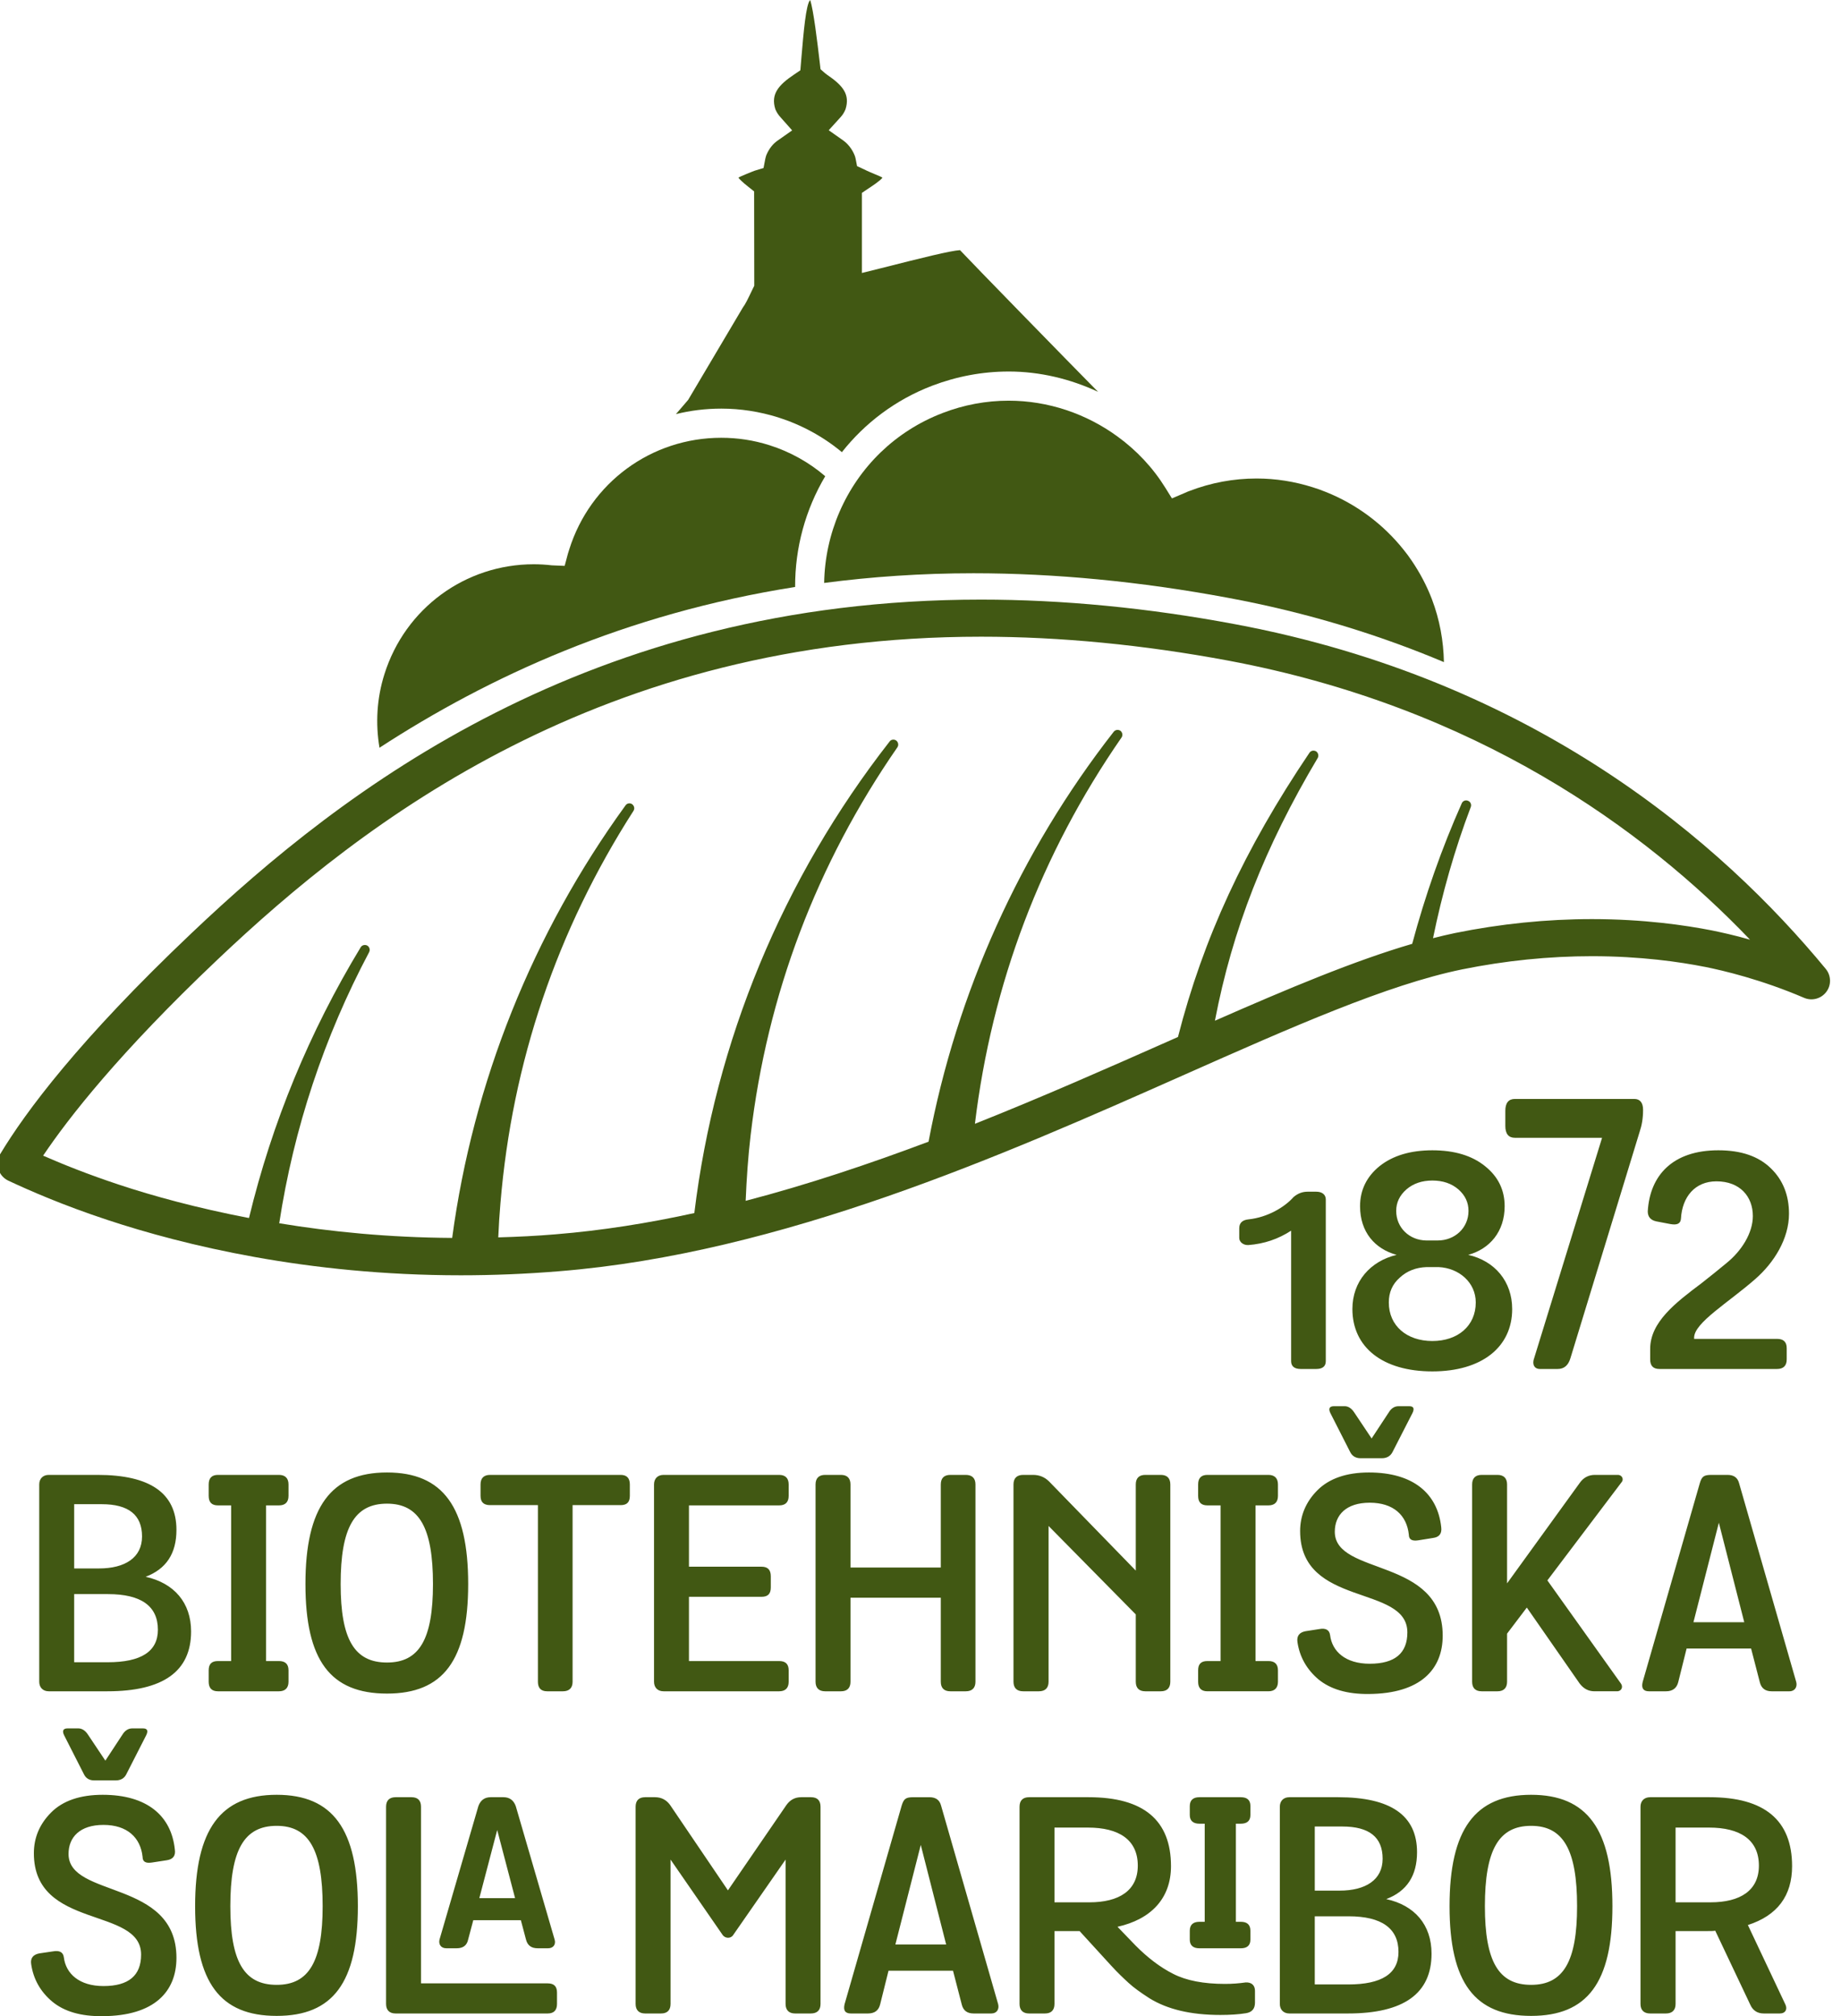
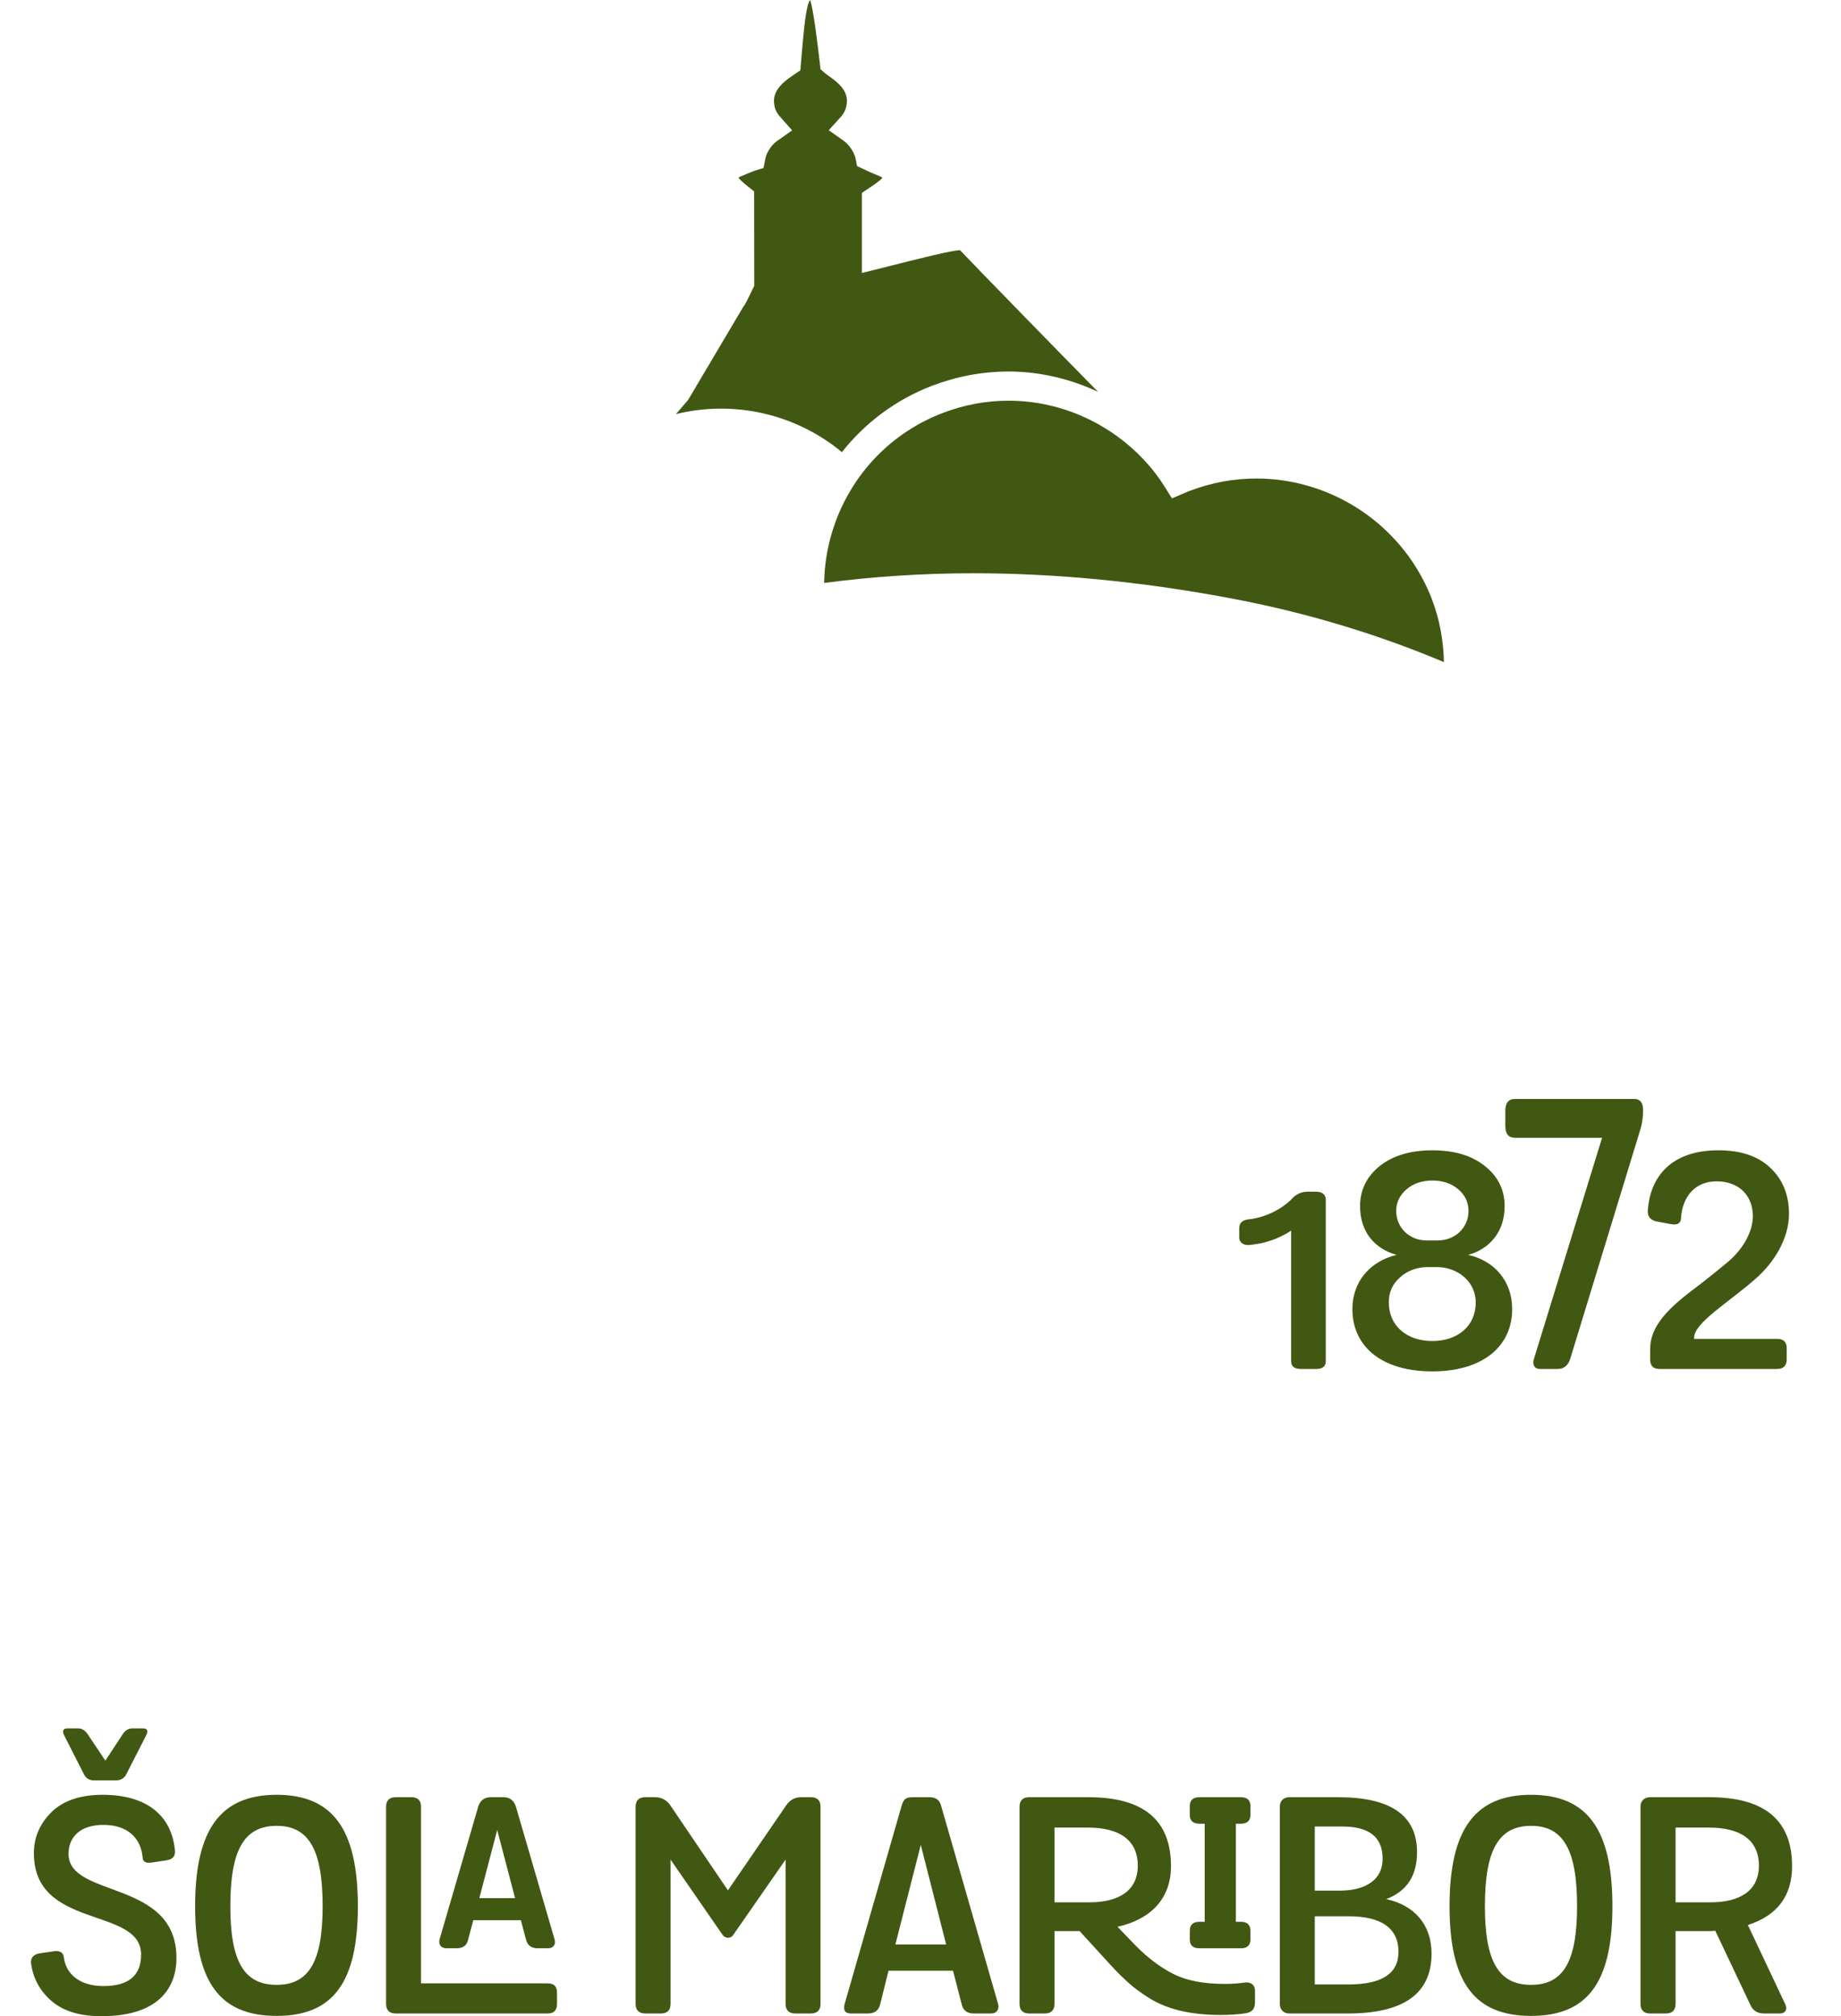
<svg xmlns="http://www.w3.org/2000/svg" xml:space="preserve" width="137px" height="150px" version="1.1" style="shape-rendering:geometricPrecision; text-rendering:geometricPrecision; image-rendering:optimizeQuality; fill-rule:evenodd; clip-rule:evenodd" viewBox="0 0 137 150">
  <defs>
    <style type="text/css">
   
    .fil0 {fill:#415813;fill-rule:nonzero}
   
  </style>
  </defs>
  <g id="Layer_x0020_1">
    <g id="_2025827858320">
      <path class="fil0" d="M75.06 27.64c2.32,0 4.59,0.55 6.65,1.51 -2.32,-2.35 -9.53,-9.74 -10.27,-10.54 -0.74,0.05 -2.74,0.55 -5.86,1.34l-1.44 0.36 0 -5.96 0.52 -0.35c0.23,-0.15 0.85,-0.56 1.01,-0.78 -0.06,-0.05 -0.32,-0.16 -0.54,-0.25 -0.21,-0.09 -0.58,-0.24 -0.83,-0.37l-0.52 -0.24 -0.11 -0.56c-0.02,-0.09 -0.04,-0.17 -0.07,-0.24 -0.19,-0.47 -0.49,-0.85 -0.85,-1.11l-1.08 -0.76 0.88 -0.97c0.16,-0.17 0.28,-0.37 0.37,-0.59 0.35,-1.11 -0.2,-1.77 -1.36,-2.56l-0.17 -0.13 -0.33 -0.29 -0.05 -0.44c-0.19,-1.61 -0.47,-3.96 -0.72,-4.71l0 0c-0.32,0.32 -0.49,2.42 -0.65,4.26l-0.08 0.97 -0.46 0.31c-1.16,0.78 -1.76,1.46 -1.4,2.59 0.08,0.19 0.21,0.41 0.38,0.59l0.87 0.98 -1.07 0.75c-0.38,0.26 -0.66,0.63 -0.86,1.11 -0.03,0.09 -0.05,0.18 -0.07,0.26l-0.13 0.68 -0.66 0.2c-0.14,0.05 -0.46,0.18 -0.65,0.26 -0.22,0.09 -0.48,0.2 -0.56,0.26l0 0c0.08,0.11 0.32,0.35 0.73,0.67l0.44 0.35 0.01 7.02 -0.11 0.22c-0.42,0.88 -0.53,1.11 -0.74,1.4l-4.07 6.87 -0.91 1.06c1.08,-0.27 2.21,-0.41 3.38,-0.41 1.42,0 2.84,0.22 4.22,0.65 1.76,0.56 3.37,1.44 4.75,2.59 1.7,-2.15 3.97,-3.89 6.71,-4.94 1.84,-0.7 3.75,-1.06 5.7,-1.06z" />
-       <path class="fil0" d="M59.17 43.67c-0.01,-2.92 0.77,-5.76 2.24,-8.24 -1.2,-1.03 -2.61,-1.82 -4.16,-2.31 -1.17,-0.37 -2.37,-0.55 -3.58,-0.55 -5.2,0 -9.75,3.34 -11.31,8.31 -0.04,0.11 -0.07,0.21 -0.1,0.32l-0.24 0.9 -0.95 -0.04c-0.44,-0.05 -0.89,-0.08 -1.34,-0.08 -5.11,0 -9.58,3.28 -11.12,8.17 -0.58,1.83 -0.67,3.7 -0.37,5.48 8.15,-5.3 18.31,-9.97 30.93,-11.96z" />
      <path class="fil0" d="M91.35 44.47c5.95,1.1 11.3,2.77 16.1,4.79 -0.03,-1.57 -0.31,-3.15 -0.9,-4.7 -0.39,-1.01 -0.89,-1.95 -1.48,-2.82 -0.19,-0.29 -0.4,-0.57 -0.62,-0.84 -1.52,-1.91 -3.53,-3.4 -5.79,-4.3 -0.32,-0.13 -0.65,-0.25 -0.98,-0.35 -1.33,-0.42 -2.73,-0.65 -4.17,-0.65 -1.71,0 -3.39,0.31 -5,0.93 -0.04,0.01 -0.07,0.03 -0.11,0.04 -0.08,0.04 -0.17,0.07 -0.25,0.11l-0.94 0.4 -0.49 -0.79c-0.93,-1.5 -2.14,-2.78 -3.54,-3.8 -2.33,-1.71 -5.18,-2.68 -8.12,-2.68 -1.68,0 -3.34,0.31 -4.92,0.92 -1.77,0.68 -3.31,1.68 -4.6,2.92 -2.63,2.54 -4.15,6.05 -4.21,9.72 3.52,-0.46 7.22,-0.72 11.11,-0.72 6.05,0 12.41,0.61 18.91,1.82z" />
-       <path class="fil0" d="M130.23 69.91c-1.19,-0.34 -2.17,-0.55 -2.85,-0.69 0,0 0,0 0,0 -1.94,-0.38 -5.05,-0.84 -8.91,-0.84 -3.38,0 -6.82,0.35 -10.21,1.04 -0.53,0.11 -1.07,0.24 -1.62,0.38 0.68,-3.33 1.61,-6.6 2.81,-9.76 0.07,-0.18 -0.02,-0.39 -0.2,-0.46 -0.18,-0.08 -0.39,0 -0.47,0.18 -1.5,3.37 -2.73,6.88 -3.69,10.46 -4.31,1.26 -9.22,3.32 -14.68,5.72 1.3,-6.78 3.7,-12.91 7.65,-19.55 0.09,-0.16 0.04,-0.38 -0.12,-0.49 -0.17,-0.1 -0.39,-0.06 -0.5,0.11 -4.84,7.18 -7.9,13.8 -9.78,21.14 -0.27,0.12 -0.52,0.23 -0.79,0.35 -4.45,1.97 -9.27,4.1 -14.32,6.11 1.26,-10.42 4.92,-20.09 10.91,-28.74 0.11,-0.16 0.07,-0.38 -0.08,-0.5 -0.16,-0.11 -0.38,-0.08 -0.5,0.07 -6.98,8.93 -11.7,19.44 -13.78,30.5 -4.42,1.66 -8.97,3.19 -13.61,4.4 0.07,-1.65 0.18,-3.29 0.37,-4.89 1.23,-10.46 4.91,-20.17 10.92,-28.85 0.11,-0.16 0.07,-0.38 -0.08,-0.5 -0.16,-0.12 -0.39,-0.09 -0.5,0.07 -7.96,10.19 -12.98,22.32 -14.53,35.08 -3.42,0.75 -6.87,1.3 -10.31,1.58 -1.42,0.12 -2.85,0.19 -4.28,0.23 0.04,-0.91 0.09,-1.73 0.16,-2.52 0.87,-10.5 4.2,-20.33 9.9,-29.21 0.11,-0.17 0.06,-0.38 -0.1,-0.5 -0.16,-0.11 -0.38,-0.07 -0.49,0.09 -6.91,9.51 -11.35,20.62 -12.9,32.18 -4.74,-0.03 -9.05,-0.46 -12.87,-1.09 1.08,-7.05 3.33,-13.84 6.69,-20.17 0.09,-0.18 0.03,-0.39 -0.14,-0.49 -0.17,-0.09 -0.39,-0.04 -0.49,0.13 -3.81,6.28 -6.6,13.05 -8.31,20.14 -3.86,-0.74 -7.14,-1.64 -9.67,-2.48 -2.3,-0.76 -4.21,-1.53 -5.65,-2.16 1.88,-2.8 5.68,-7.67 12.96,-14.57 10.88,-10.32 28.61,-24.04 56.84,-24.04 5.88,0 12.07,0.6 18.4,1.78 18.45,3.46 30.94,12.53 38.82,20.76zm5.64 2.18c-7.75,-9.4 -21.67,-21.48 -43.96,-25.65 -6.49,-1.22 -12.85,-1.83 -18.9,-1.83 -29.22,0 -47.52,14.15 -58.74,24.8 -8.38,7.94 -12.38,13.33 -14.26,16.46 -0.2,0.33 -0.25,0.74 -0.13,1.11 0.11,0.37 0.37,0.68 0.72,0.85 1.55,0.73 4.09,1.84 7.39,2.93 5.68,1.88 14.86,4.12 26.3,4.12 2.41,0 4.87,-0.1 7.3,-0.3 16.57,-1.33 33.11,-8.66 46.41,-14.56 8.18,-3.63 15.25,-6.76 20.81,-7.9 3.21,-0.65 6.46,-0.98 9.66,-0.98 3.64,0 6.56,0.43 8.38,0.79 0,0 0,0 0.01,0 1.39,0.28 4.2,0.94 7.4,2.31 0.59,0.25 1.27,0.06 1.65,-0.45 0.38,-0.5 0.36,-1.21 -0.04,-1.7z" />
      <path class="fil0" d="M130.89 138.8c0,1.86 -1.4,2.73 -3.6,2.73l-2.6 0 0 -5.56 2.49 0c2.29,0 3.71,0.89 3.71,2.83zm-0.82 4.42c2.2,-0.71 3.29,-2.18 3.29,-4.38 0,-3.42 -2.05,-5.13 -6.14,-5.13l-4.42 0c-0.45,0 -0.72,0.28 -0.72,0.71l0 14.67c0,0.46 0.25,0.71 0.72,0.71l1.17 0c0.47,0 0.72,-0.25 0.72,-0.71l0 -5.42 2.33 0c0.29,0 0.51,0 0.62,-0.03l2.61 5.51c0.19,0.43 0.53,0.65 1,0.65l1.2 0c0.42,0 0.57,-0.31 0.42,-0.65l-2.8 -5.93zm-19.57 -1.4c0,-4.18 1.02,-5.98 3.44,-5.98 2.4,0 3.42,1.8 3.42,5.98 0,4.11 -1.02,5.85 -3.42,5.85 -2.42,0 -3.44,-1.74 -3.44,-5.85zm9.49 0c0,-5.71 -1.87,-8.29 -6.05,-8.29 -4.18,0 -6.07,2.58 -6.07,8.29 0,5.69 1.87,8.16 6.07,8.16 4.18,0 6.05,-2.47 6.05,-8.16zm-17.1 -3.53c0,1.57 -1.27,2.37 -3.2,2.37l-1.85 0 0 -4.77 2.05 0c2,0 3,0.79 3,2.4zm1.18 6.93c0,1.62 -1.25,2.42 -3.74,2.42l-2.49 0 0 -5.07 2.52 0c2.46,0 3.71,0.9 3.71,2.65zm-3.76 4.58c4.16,0 6.22,-1.49 6.22,-4.45 0,-2.15 -1.26,-3.6 -3.37,-4.06 1.53,-0.58 2.29,-1.74 2.29,-3.49 0,-2.74 -1.96,-4.09 -5.87,-4.09l-3.63 0c-0.44,0 -0.71,0.28 -0.71,0.71l0 14.67c0,0.42 0.27,0.71 0.71,0.71l4.36 0zm-8.34 -14.12l0.37 0c0.47,0 0.71,-0.22 0.71,-0.64l0 -0.69c0,-0.42 -0.24,-0.64 -0.71,-0.64l-3.09 0c-0.46,0 -0.71,0.22 -0.71,0.66l0 0.67c0,0.42 0.25,0.64 0.71,0.64l0.4 0 0 7.3 -0.4 0c-0.46,0 -0.71,0.22 -0.71,0.66l0 0.67c0,0.42 0.25,0.64 0.71,0.64l3.09 0c0.47,0 0.71,-0.22 0.71,-0.64l0 -0.67c0,-0.44 -0.24,-0.66 -0.71,-0.66l-0.37 0 0 -7.3zm-7.3 3.12c0,1.86 -1.4,2.73 -3.6,2.73l-2.6 0 0 -5.56 2.49 0c2.29,0 3.71,0.89 3.71,2.83zm-8.8 10.29c0,0.46 0.25,0.71 0.71,0.71l1.18 0c0.47,0 0.71,-0.25 0.71,-0.71l0 -5.42 1.87 0 2.33 2.55c0.51,0.56 0.96,0.98 1.32,1.31 0.37,0.34 0.88,0.71 1.55,1.14 1.33,0.82 3.07,1.24 5.27,1.24 0.71,0 1.36,-0.04 1.91,-0.13 0.45,-0.07 0.67,-0.34 0.67,-0.78l0 -0.89c0,-0.42 -0.27,-0.64 -0.69,-0.62 -0.49,0.07 -1,0.11 -1.54,0.11 -1.6,0 -2.88,-0.25 -3.84,-0.74 -0.96,-0.48 -1.91,-1.2 -2.83,-2.13l-1.33 -1.38c2.47,-0.55 3.98,-2.09 3.98,-4.51 0,-3.42 -2.04,-5.13 -6.13,-5.13l-4.43 0c-0.46,0 -0.71,0.24 -0.71,0.71l0 14.67zm-9.24 -4.42l1.89 -7.41 1.89 7.41 -3.78 0zm-2.04 5.13c0.49,0 0.8,-0.22 0.91,-0.69l0.62 -2.49 4.8 0 0.65 2.51c0.11,0.45 0.4,0.67 0.89,0.67l1.31 0c0.42,0 0.6,-0.33 0.51,-0.69l-4.25 -14.78c-0.11,-0.42 -0.4,-0.62 -0.86,-0.62l-1.2 0c-0.56,0 -0.71,0.11 -0.87,0.62l-4.25 14.78c-0.11,0.47 0.05,0.69 0.47,0.69l1.27 0zm-6.13 -0.71c0,0.46 0.25,0.71 0.71,0.71l1.16 0c0.49,0 0.73,-0.25 0.73,-0.71l0 -14.67c0,-0.47 -0.24,-0.71 -0.71,-0.71l-0.73 0c-0.47,0 -0.82,0.2 -1.09,0.57l-4.36 6.36 -4.31 -6.36c-0.27,-0.37 -0.65,-0.57 -1.11,-0.57l-0.74 0c-0.46,0 -0.71,0.24 -0.71,0.71l0 14.67c0,0.46 0.25,0.71 0.71,0.71l1.18 0c0.47,0 0.71,-0.25 0.71,-0.71l0 -10.74 3.87 5.6c0.2,0.29 0.63,0.29 0.8,0l3.89 -5.6 0 10.74zm-22.79 -7.87l1.33 -5.07 1.33 5.07 -2.66 0zm3.09 1.64l0.38 1.43c0.11,0.44 0.39,0.66 0.88,0.66l0.76 0c0.42,0 0.6,-0.31 0.49,-0.66l-2.89 -9.92c-0.16,-0.44 -0.47,-0.66 -0.91,-0.66l-0.96 0c-0.44,0 -0.75,0.22 -0.91,0.66l-2.89 9.92c-0.09,0.35 0.09,0.66 0.51,0.66l0.76 0c0.49,0 0.77,-0.22 0.86,-0.66l0.38 -1.43 3.54 0zm-10.03 6.23c0,0.46 0.25,0.71 0.71,0.71l11.32 0c0.46,0 0.69,-0.25 0.69,-0.71l0 -0.85c0,-0.46 -0.23,-0.68 -0.69,-0.68l-9.43 0 0 -13.14c0,-0.47 -0.24,-0.71 -0.71,-0.71l-1.18 0c-0.46,0 -0.71,0.24 -0.71,0.71l0 14.67zm-11.59 -7.27c0,-4.18 1.02,-5.98 3.45,-5.98 2.4,0 3.42,1.8 3.42,5.98 0,4.11 -1.02,5.85 -3.42,5.85 -2.43,0 -3.45,-1.74 -3.45,-5.85zm9.49 0c0,-5.71 -1.86,-8.29 -6.04,-8.29 -4.18,0 -6.07,2.58 -6.07,8.29 0,5.69 1.87,8.16 6.07,8.16 4.18,0 6.04,-2.47 6.04,-8.16zm-18.93 5.94c-1.8,0 -2.8,-0.92 -2.95,-2.14 -0.05,-0.38 -0.32,-0.53 -0.81,-0.44l-1.02 0.15c-0.46,0.09 -0.67,0.36 -0.6,0.8 0.16,1.11 0.69,2.05 1.56,2.78 0.89,0.74 2.13,1.11 3.76,1.09 3.84,-0.02 5.49,-1.82 5.49,-4.34 0,-5.86 -8.03,-4.42 -8.03,-7.73 0,-1.25 0.85,-2.16 2.6,-2.16 1.76,0 2.76,0.94 2.91,2.38 0,0.36 0.23,0.49 0.69,0.42l1.11 -0.17c0.47,-0.07 0.67,-0.34 0.6,-0.8 -0.26,-2.52 -2.08,-4.07 -5.37,-4.07 -1.67,0 -2.96,0.44 -3.83,1.31 -0.87,0.87 -1.29,1.89 -1.29,3.04 0,5.72 7.98,3.94 7.98,7.54 0,1.56 -0.93,2.34 -2.8,2.34zm-1.15 -18.7c-0.2,-0.31 -0.45,-0.47 -0.72,-0.47l-0.8 0c-0.33,0 -0.42,0.18 -0.26,0.51l1.47 2.89c0.15,0.32 0.42,0.47 0.77,0.47l1.6 0c0.36,0 0.63,-0.15 0.78,-0.44l1.49 -2.92c0.16,-0.33 0.09,-0.51 -0.24,-0.51l-0.8 0c-0.29,0 -0.54,0.16 -0.72,0.45l-1.28 1.95 -1.29 -1.93z" />
-       <path class="fil0" d="M126.02 120.69l1.89 -7.4 1.89 7.4 -3.78 0zm-2.04 5.14c0.48,0 0.8,-0.23 0.91,-0.69l0.62 -2.49 4.8 0 0.65 2.51c0.11,0.44 0.4,0.67 0.88,0.67l1.32 0c0.42,0 0.6,-0.34 0.51,-0.69l-4.25 -14.78c-0.11,-0.43 -0.4,-0.63 -0.86,-0.63l-1.2 0c-0.56,0 -0.72,0.11 -0.87,0.63l-4.25 14.78c-0.11,0.46 0.05,0.69 0.47,0.69l1.27 0zm-10.36 -6.23l3.93 5.65c0.29,0.38 0.64,0.58 1.11,0.58l1.67 0c0.35,0 0.47,-0.34 0.29,-0.58l-5.47 -7.67 5.51 -7.29c0.2,-0.2 0.07,-0.56 -0.27,-0.56l-1.71 0c-0.46,0 -0.84,0.2 -1.11,0.58l-5.42 7.49 0 -7.36c0,-0.46 -0.25,-0.71 -0.71,-0.71l-1.18 0c-0.47,0 -0.71,0.25 -0.71,0.71l0 14.68c0,0.46 0.24,0.71 0.71,0.71l1.18 0c0.46,0 0.71,-0.25 0.71,-0.71l0 -3.58 1.47 -1.94zm-11.69 4.18c-1.8,0 -2.8,-0.91 -2.95,-2.13 -0.05,-0.38 -0.32,-0.54 -0.8,-0.45l-1.03 0.16c-0.46,0.09 -0.66,0.35 -0.6,0.8 0.16,1.11 0.69,2.04 1.56,2.78 0.89,0.73 2.13,1.11 3.76,1.09 3.84,-0.03 5.49,-1.83 5.49,-4.34 0,-5.87 -8.03,-4.42 -8.03,-7.73 0,-1.25 0.85,-2.16 2.6,-2.16 1.76,0 2.76,0.93 2.91,2.38 0,0.35 0.23,0.49 0.69,0.42l1.12 -0.18c0.46,-0.06 0.66,-0.33 0.6,-0.8 -0.27,-2.51 -2.09,-4.07 -5.38,-4.07 -1.67,0 -2.96,0.45 -3.83,1.32 -0.86,0.86 -1.29,1.89 -1.29,3.04 0,5.71 7.98,3.94 7.98,7.54 0,1.55 -0.93,2.33 -2.8,2.33zm-1.15 -18.69c-0.2,-0.31 -0.45,-0.47 -0.71,-0.47l-0.8 0c-0.34,0 -0.43,0.18 -0.27,0.51l1.47 2.89c0.15,0.31 0.42,0.47 0.77,0.47l1.6 0c0.36,0 0.63,-0.16 0.78,-0.45l1.49 -2.91c0.16,-0.33 0.09,-0.51 -0.24,-0.51l-0.8 0c-0.29,0 -0.54,0.16 -0.71,0.44l-1.29 1.96 -1.29 -1.93zm-7.35 6.91l0.96 0c0.46,0 0.71,-0.24 0.71,-0.71l0 -0.85c0,-0.46 -0.25,-0.71 -0.71,-0.71l-4.54 0c-0.47,0 -0.69,0.25 -0.69,0.71l0 0.85c0,0.47 0.22,0.71 0.69,0.71l0.98 0 0 11.58 -0.98 0c-0.47,0 -0.69,0.22 -0.69,0.69l0 0.85c0,0.46 0.22,0.71 0.69,0.71l4.54 0c0.46,0 0.71,-0.25 0.71,-0.71l0 -0.85c0,-0.47 -0.25,-0.69 -0.71,-0.69l-0.96 0 0 -11.58zm-15.36 -1.78c-0.33,-0.33 -0.73,-0.49 -1.2,-0.49l-0.73 0c-0.47,0 -0.72,0.25 -0.72,0.71l0 14.68c0,0.46 0.25,0.71 0.72,0.71l1.17 0c0.47,0 0.72,-0.25 0.72,-0.71l0 -11.59 6.49 6.58 0 5.01c0,0.46 0.24,0.71 0.71,0.71l1.15 0c0.47,0 0.71,-0.25 0.71,-0.71l0 -14.68c0,-0.46 -0.24,-0.71 -0.71,-0.71l-1.15 0c-0.47,0 -0.71,0.25 -0.71,0.71l0 6.41 -6.45 -6.63zm-8.06 14.9c0,0.46 0.24,0.71 0.71,0.71l1.15 0c0.47,0 0.72,-0.25 0.72,-0.71l0 -14.68c0,-0.46 -0.25,-0.71 -0.72,-0.71l-1.15 0c-0.47,0 -0.71,0.25 -0.71,0.71l0 6.18 -6.72 0 0 -6.18c0,-0.46 -0.24,-0.71 -0.71,-0.71l-1.18 0c-0.46,0 -0.71,0.25 -0.71,0.71l0 14.68c0,0.46 0.25,0.71 0.71,0.71l1.18 0c0.47,0 0.71,-0.25 0.71,-0.71l0 -6.25 6.72 0 0 6.25zm-18.74 -6.32l5.4 0c0.47,0 0.69,-0.22 0.69,-0.69l0 -0.84c0,-0.47 -0.22,-0.71 -0.69,-0.71l-5.4 0 0 -4.56 6.71 0c0.47,0 0.71,-0.24 0.71,-0.71l0 -0.85c0,-0.46 -0.24,-0.71 -0.71,-0.71l-8.6 0c-0.45,0 -0.71,0.29 -0.71,0.71l0 14.68c0,0.42 0.26,0.71 0.71,0.71l8.6 0c0.47,0 0.71,-0.25 0.71,-0.71l0 -0.85c0,-0.47 -0.24,-0.69 -0.71,-0.69l-6.71 0 0 -4.78zm-14.8 -9.07c-0.47,0 -0.71,0.25 -0.71,0.71l0 0.85c0,0.47 0.24,0.69 0.71,0.69l3.56 0 0 13.14c0,0.46 0.22,0.71 0.69,0.71l1.17 0c0.47,0 0.72,-0.25 0.72,-0.71l0 -13.14 3.58 0c0.46,0 0.68,-0.22 0.68,-0.69l0 -0.85c0,-0.46 -0.22,-0.71 -0.68,-0.71l-9.72 0zm-11.12 8.12c0,-4.18 1.02,-5.98 3.45,-5.98 2.4,0 3.42,1.8 3.42,5.98 0,4.11 -1.02,5.84 -3.42,5.84 -2.43,0 -3.45,-1.73 -3.45,-5.84zm9.49 0c0,-5.72 -1.87,-8.3 -6.04,-8.3 -4.18,0 -6.07,2.58 -6.07,8.3 0,5.69 1.86,8.15 6.07,8.15 4.17,0 6.04,-2.46 6.04,-8.15zm-15.04 -5.85l0.96 0c0.46,0 0.71,-0.24 0.71,-0.71l0 -0.85c0,-0.46 -0.25,-0.71 -0.71,-0.71l-4.54 0c-0.47,0 -0.69,0.25 -0.69,0.71l0 0.85c0,0.47 0.22,0.71 0.69,0.71l0.98 0 0 11.58 -0.98 0c-0.47,0 -0.69,0.22 -0.69,0.69l0 0.85c0,0.46 0.22,0.71 0.69,0.71l4.54 0c0.46,0 0.71,-0.25 0.71,-0.71l0 -0.85c0,-0.47 -0.25,-0.69 -0.71,-0.69l-0.96 0 0 -11.58zm-9.23 2.31c0,1.58 -1.27,2.38 -3.2,2.38l-1.85 0 0 -4.78 2.05 0c2,0 3,0.8 3,2.4zm1.18 6.94c0,1.62 -1.25,2.42 -3.74,2.42l-2.49 0 0 -5.07 2.52 0c2.46,0 3.71,0.89 3.71,2.65zm-3.76 4.58c4.16,0 6.23,-1.49 6.23,-4.45 0,-2.15 -1.27,-3.6 -3.38,-4.07 1.53,-0.58 2.29,-1.73 2.29,-3.49 0,-2.73 -1.96,-4.09 -5.87,-4.09l-3.63 0c-0.44,0 -0.71,0.29 -0.71,0.71l0 14.68c0,0.42 0.27,0.71 0.71,0.71l4.36 0z" />
      <path class="fil0" d="M126.07 99.52c0,-1.11 2.57,-2.62 4.55,-4.36 1.4,-1.22 2.51,-3 2.51,-4.86 0,-1.36 -0.44,-2.5 -1.35,-3.38 -0.91,-0.89 -2.2,-1.34 -3.91,-1.34 -3.38,0 -5.09,1.85 -5.25,4.54 0,0.42 0.22,0.66 0.64,0.75l1.05 0.2c0.51,0.09 0.75,-0.04 0.78,-0.4 0.09,-1.62 1.04,-2.78 2.64,-2.78 1.76,0 2.71,1.14 2.71,2.58 0,1.27 -0.84,2.6 -1.97,3.51 -0.56,0.47 -1.18,0.96 -1.85,1.49 -1.93,1.45 -3.82,2.89 -3.82,4.89l0 0.78c0,0.47 0.22,0.71 0.69,0.71l8.75 0c0.47,0 0.72,-0.24 0.72,-0.71l0 -0.84c0,-0.47 -0.25,-0.69 -0.72,-0.69l-6.17 0 0 -0.09zm-13.34 -17.76c-0.47,0 -0.71,0.3 -0.71,0.88l0 1.13c0,0.58 0.24,0.88 0.71,0.88l6.49 0 -5.05 16.38c-0.17,0.44 -0.02,0.82 0.43,0.82l1.31 0c0.49,0 0.8,-0.27 0.96,-0.82l5.15 -16.84c0.16,-0.47 0.25,-1 0.25,-1.58l0 -0.05c0,-0.52 -0.23,-0.8 -0.65,-0.8l-8.89 0zm-6.6 10.53c-1.25,-0.02 -2.23,-0.95 -2.23,-2.2 0,-0.62 0.25,-1.15 0.76,-1.6 0.51,-0.44 1.16,-0.66 1.93,-0.66 0.78,0 1.43,0.22 1.94,0.66 0.51,0.45 0.75,0.98 0.75,1.6 0,1.27 -1.02,2.2 -2.29,2.2l-0.86 0zm3.69 4.61c0,1.75 -1.34,2.87 -3.23,2.87 -1.89,0 -3.24,-1.12 -3.24,-2.87 0,-0.74 0.26,-1.36 0.82,-1.85 0.55,-0.51 1.22,-0.75 1.98,-0.78l0.91 0c1.51,0.07 2.76,1.14 2.76,2.63zm2.71 0.49c0,-2.05 -1.29,-3.58 -3.27,-4.03 1.6,-0.44 2.71,-1.73 2.71,-3.62 0,-1.2 -0.48,-2.2 -1.46,-2.98 -0.96,-0.78 -2.27,-1.18 -3.92,-1.18 -1.64,0 -2.95,0.4 -3.93,1.18 -0.96,0.78 -1.45,1.78 -1.45,2.98 0,1.93 1.11,3.18 2.72,3.62 -1.96,0.47 -3.29,1.98 -3.29,4.03 0,2.84 2.24,4.64 5.95,4.64 3.67,0 5.94,-1.8 5.94,-4.64zm-19.63 -6.67c-0.46,0.05 -0.68,0.27 -0.68,0.67l0 0.71c0,0.31 0.31,0.55 0.68,0.53 1.18,-0.09 2.23,-0.45 3.18,-1.07l0 9.71c0,0.38 0.25,0.58 0.71,0.58l1.16 0c0.47,0 0.71,-0.2 0.71,-0.58l0 -12.03c0,-0.35 -0.26,-0.58 -0.71,-0.58l-0.64 0c-0.38,0 -0.72,0.12 -1.05,0.4 -0.64,0.73 -1.91,1.51 -3.36,1.66z" />
    </g>
  </g>
</svg>